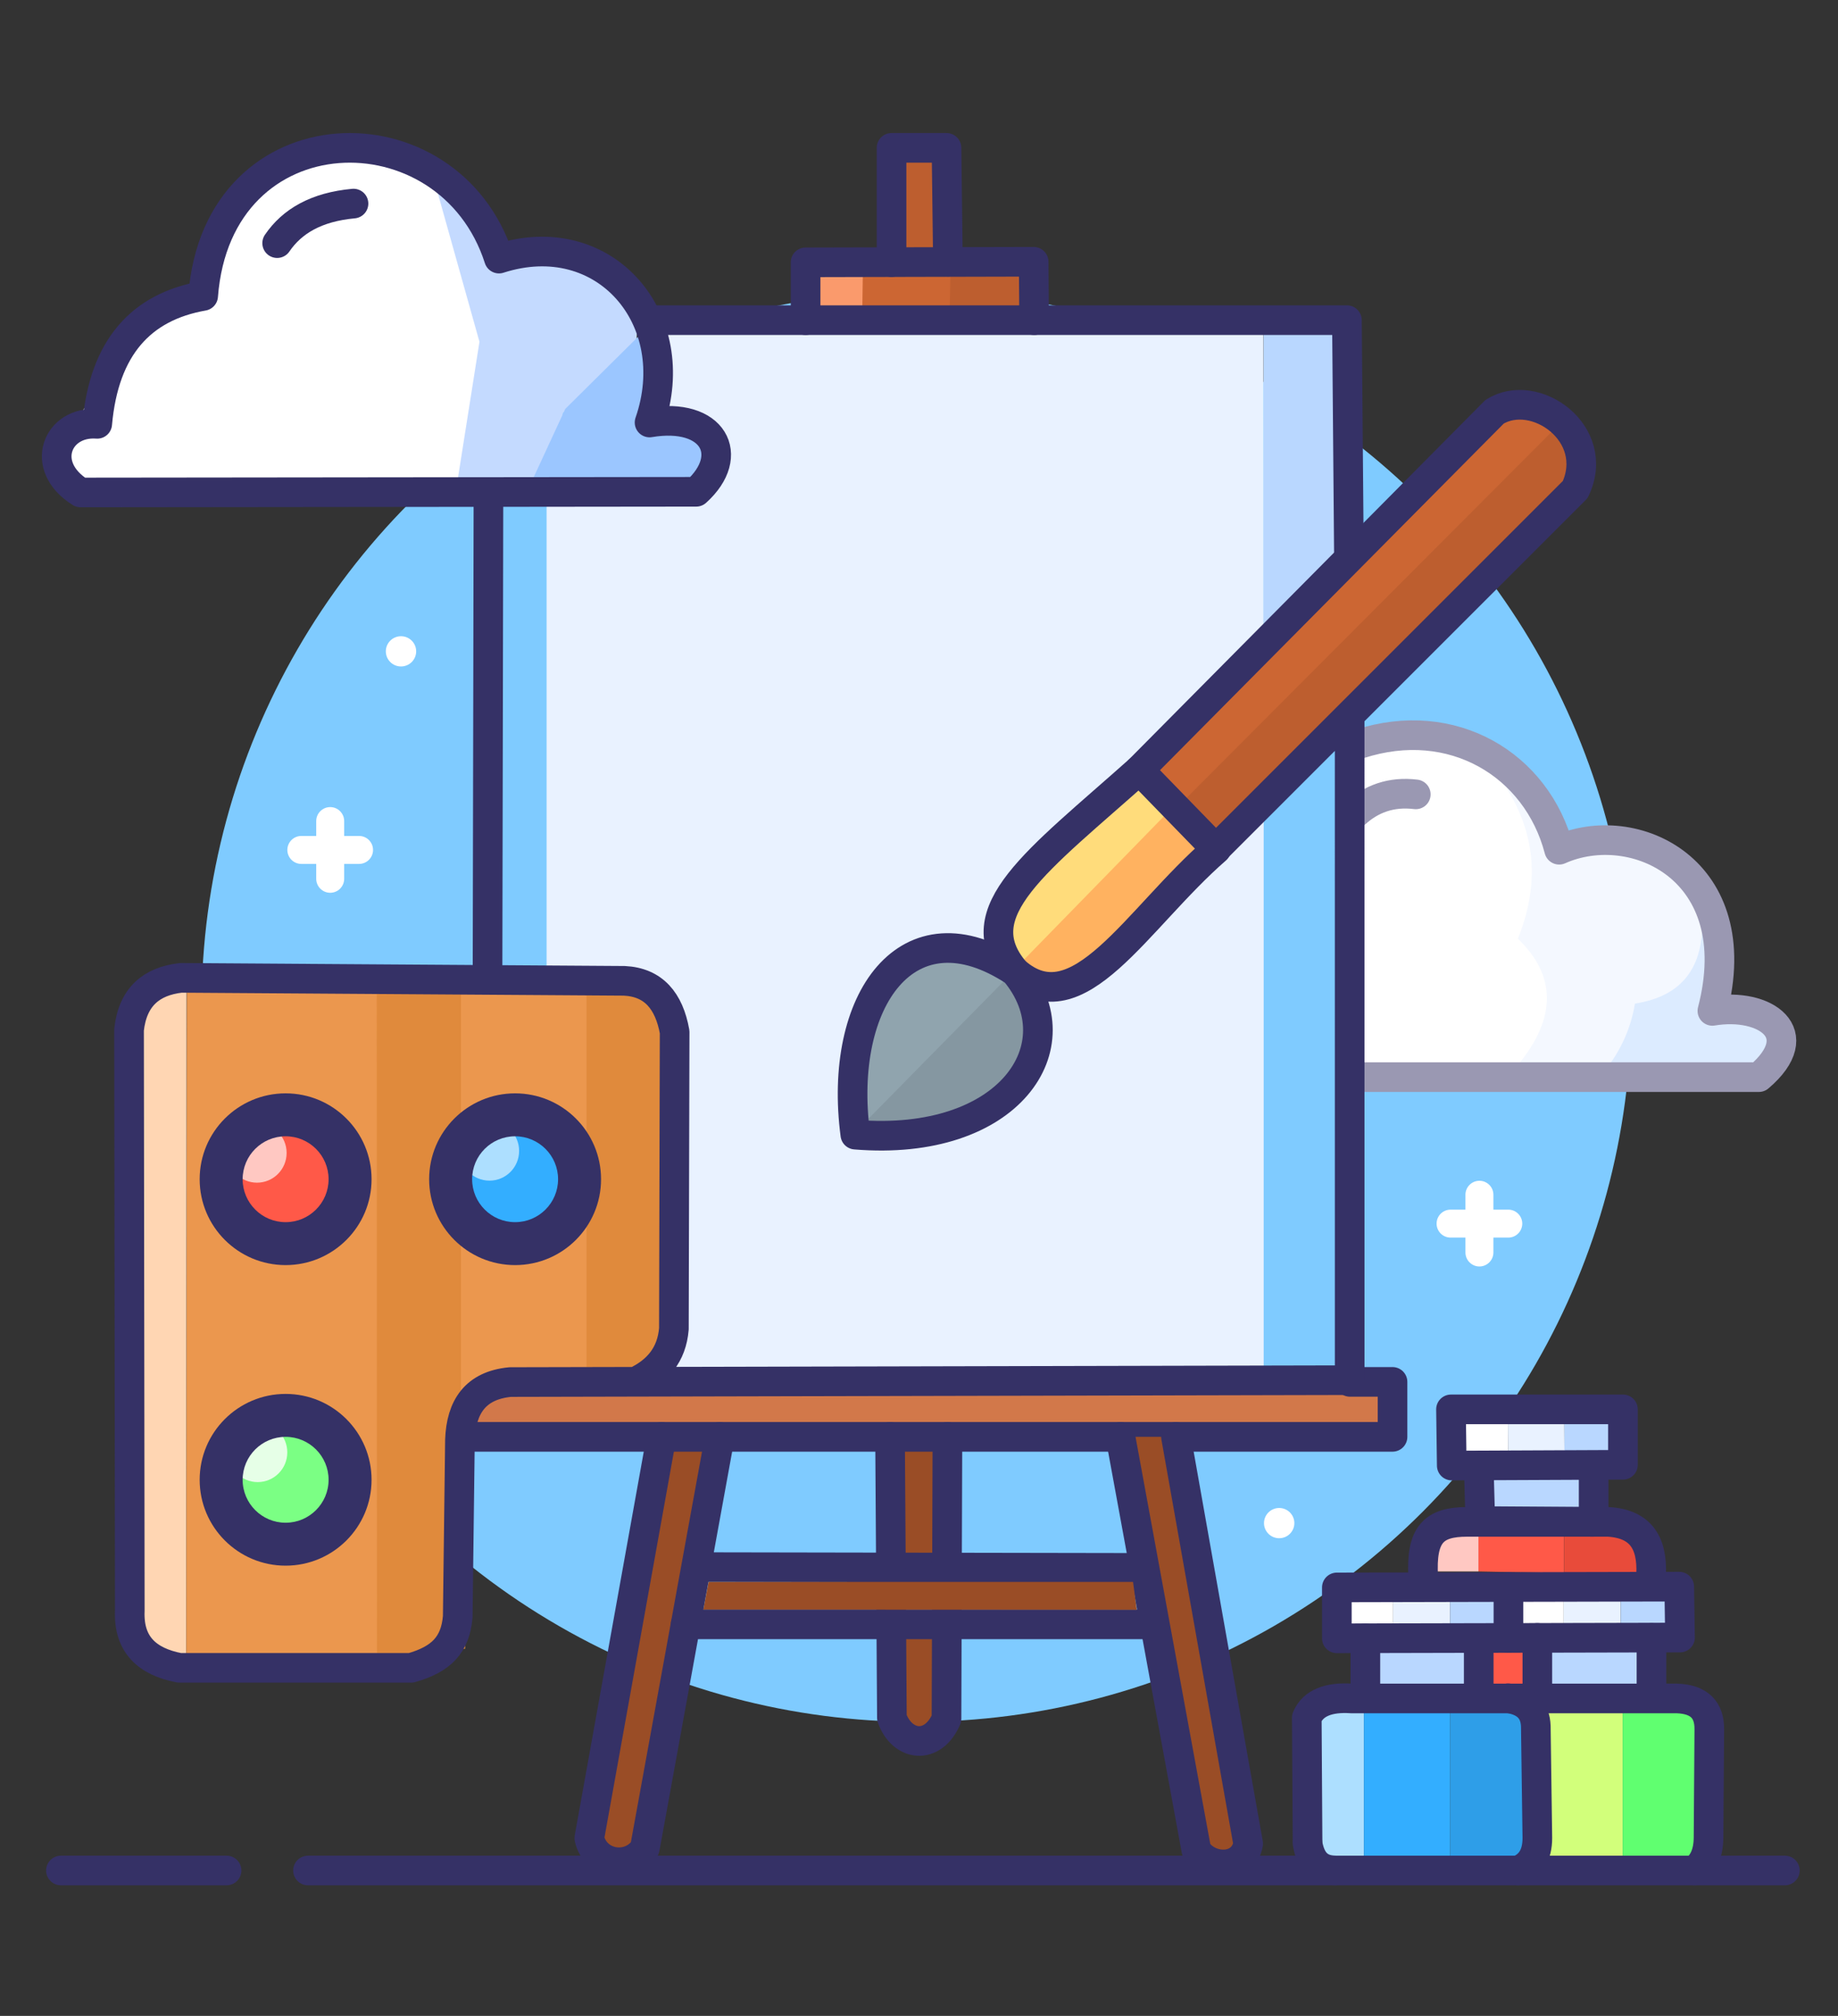
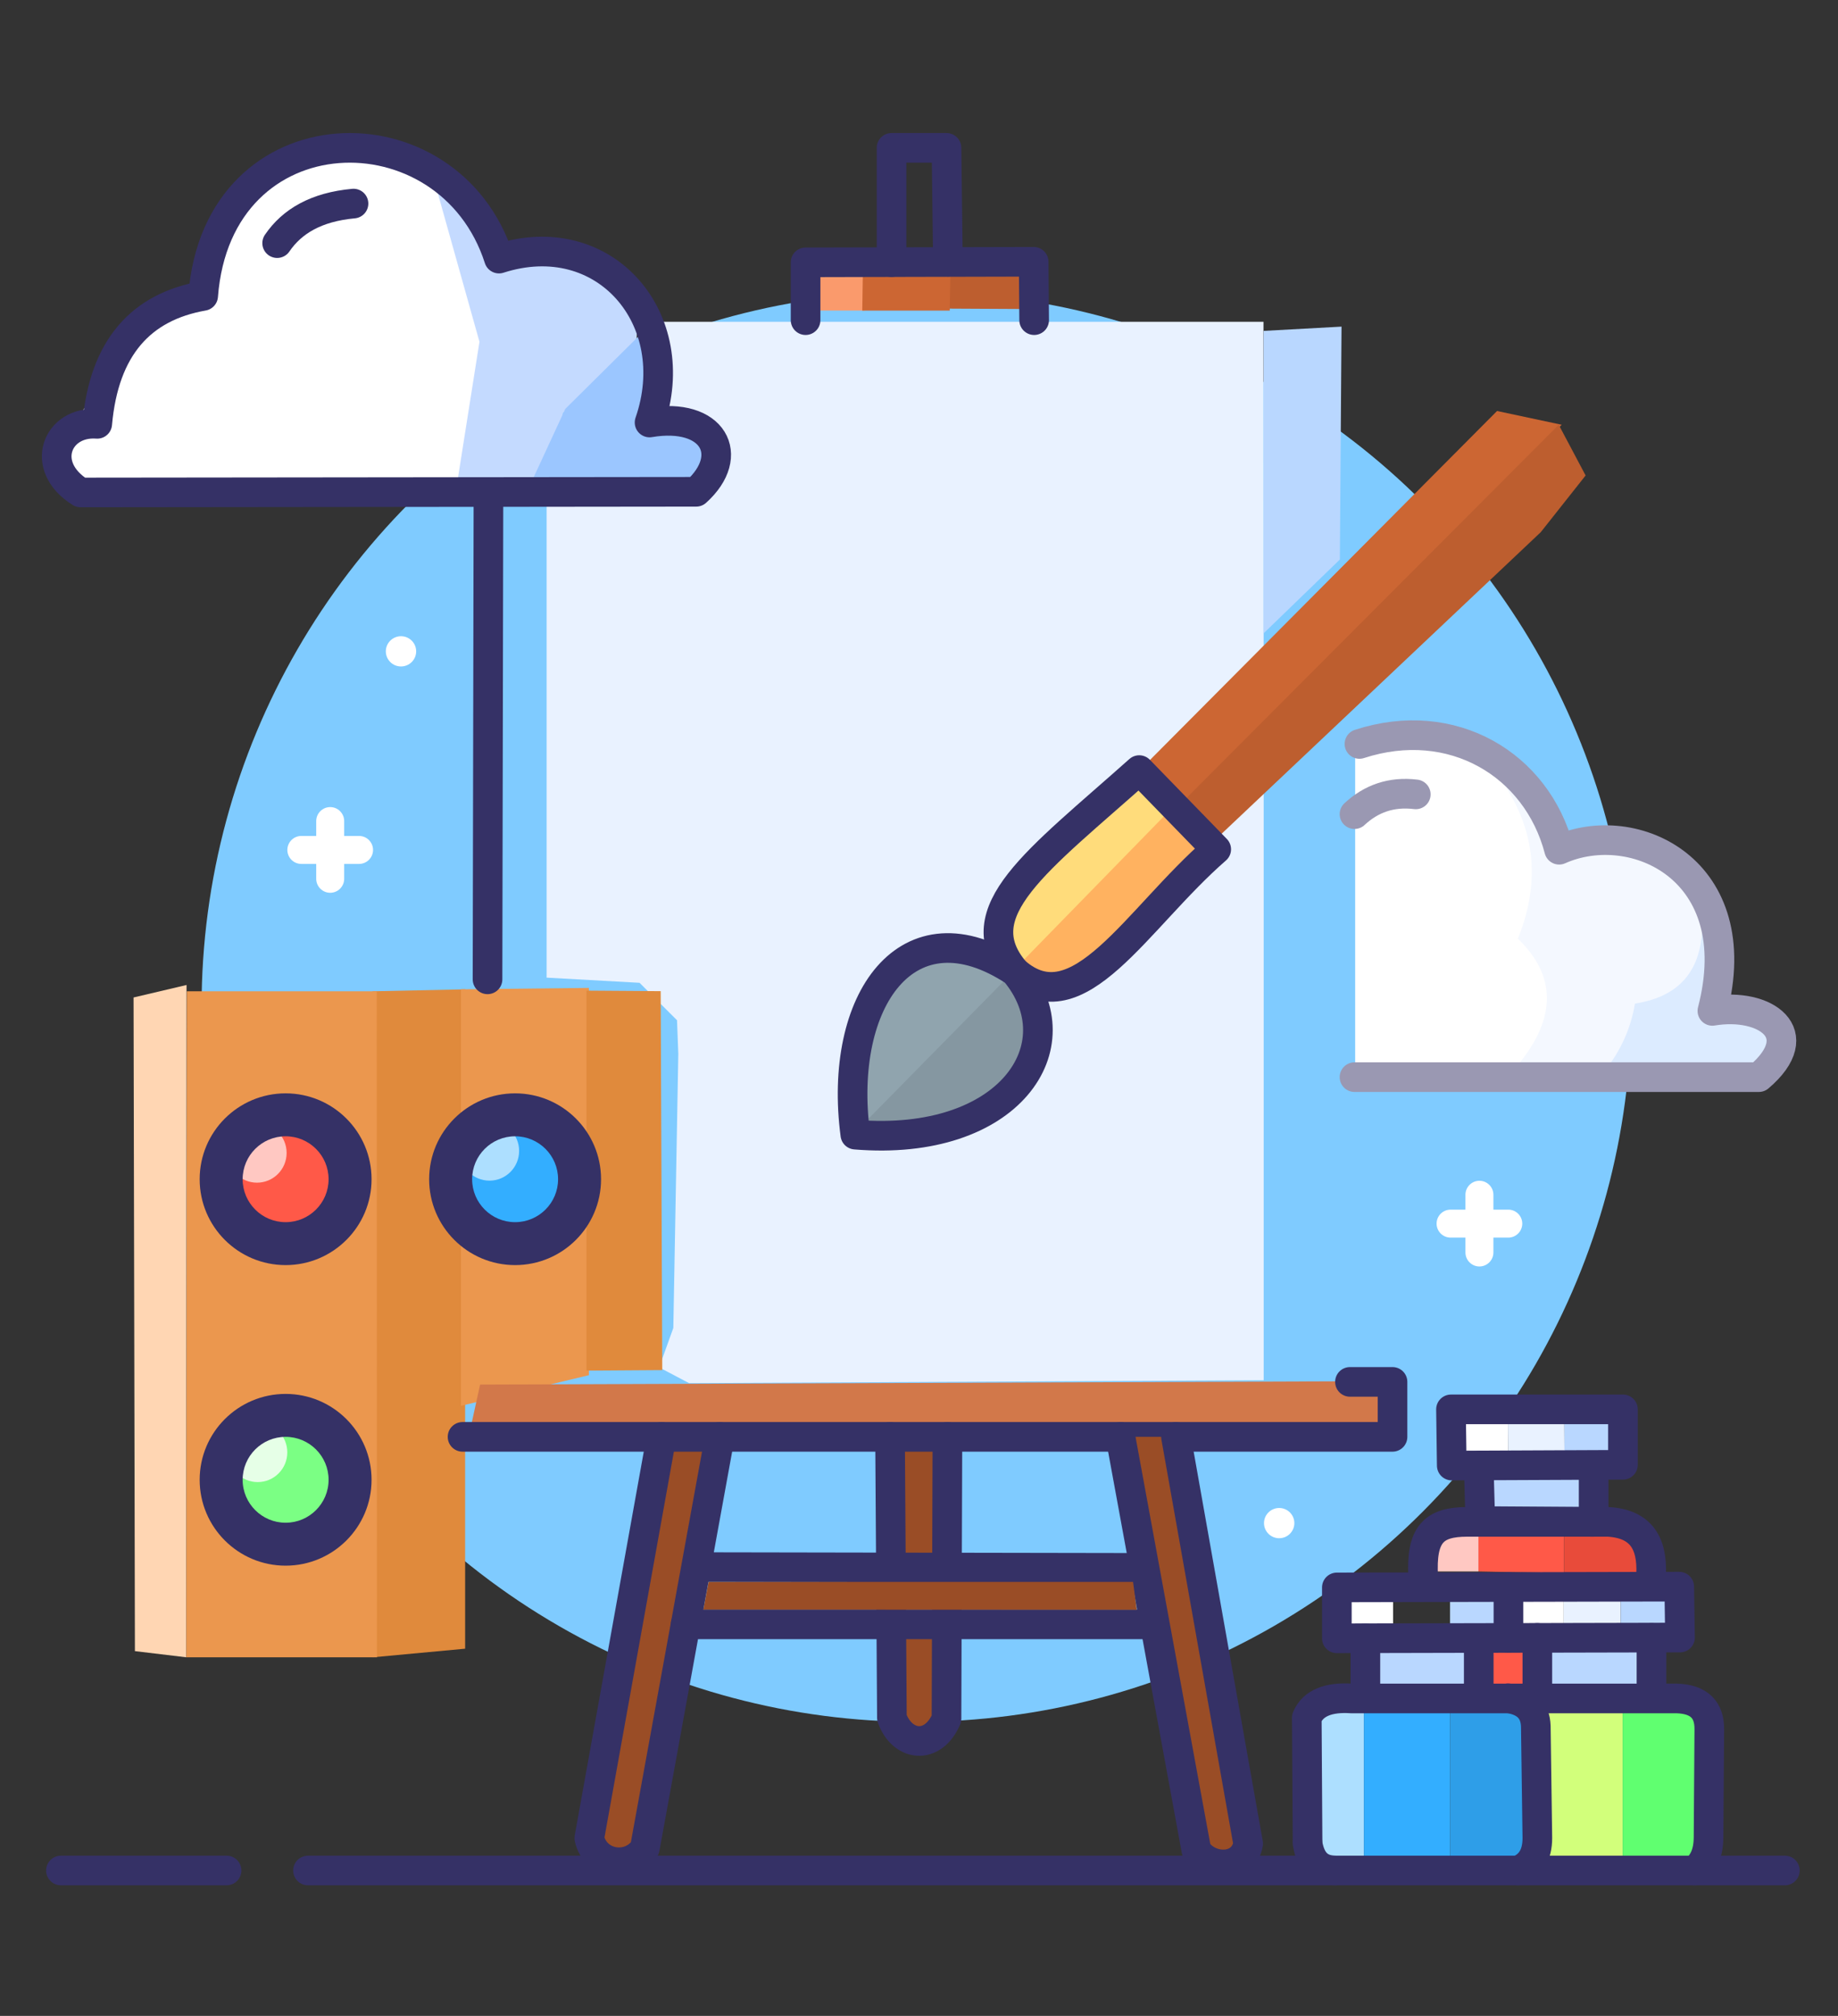
<svg xmlns="http://www.w3.org/2000/svg" width="100%" height="100%" viewBox="0 0 1292 1417" version="1.1" xml:space="preserve" style="fill-rule:evenodd;clip-rule:evenodd;stroke-linecap:round;stroke-linejoin:round;stroke-miterlimit:1.5;">
  <rect x="0" y="0" width="1292" height="1417" fill="#333333" stroke="none" />
  <rect id="Artboard1" x="0" y="0" width="1291.67" height="1416.67" style="fill:none;" />
  <path d="M927.033,1199.91l-0.715,107.991l32.421,-0l0,-109.182" style="fill:#addfff;" />
  <path d="M958.739,1198.72l0,109.182l60.551,-0l0,-108.467" style="fill:#33aeff;" />
  <path d="M1019.29,1199.44l0,108.467l55.068,-0l-0,-107.752" style="fill:#2e9ee8;" />
  <path d="M1086.75,1199.2l0,109.659l53.876,0l0,-110.135" style="fill:#d2ff7b;" />
  <path d="M1140.63,1198.72l0,110.135l53.161,0l0,-109.42" style="fill:#60ff70;" />
  <path d="M967.321,1159.15l-0.715,26.938l69.371,3.337l-1.192,-31.467" style="fill:#b9d7ff;" />
  <path d="M1087.71,1158.67l-0.715,26.938l69.371,3.338l-1.192,-31.468" style="fill:#b9d7ff;" />
  <path d="M1047.42,1157.48l-0.715,27.415l25.507,2.384l3.338,-31.706" style="fill:#ff5948;" />
  <path d="M948.012,1121.48l-0.954,20.979l32.183,-0l-0,-21.694" style="fill:#fff;" />
-   <path d="M979.241,1120.77l-0,21.694l40.049,-0l0,-21.217" style="fill:#e9f2ff;" />
  <path d="M1019.29,1121.24l0,21.217l32.898,-0l0.953,-21.932" style="fill:#b9d7ff;" />
  <path d="M1067.92,1124.11l-0.953,20.978l32.182,-0l0,-21.694" style="fill:#fff;" />
  <path d="M1099.15,1123.39l0,21.694l40.05,-0l-0,-21.217" style="fill:#e9f2ff;" />
  <path d="M1139.2,1123.87l-0,21.217l32.898,-0l0.953,-21.932" style="fill:#b9d7ff;" />
  <path d="M1008.14,1078.53l31.124,-0.687l0,26.776l-32.497,-0" style="fill:#ffc8c2;" />
  <path d="M1039.27,1104.61l0,-26.776l60.189,0l-0,27.92" style="fill:#ff5948;" />
  <path d="M1099.46,1077.84l-0,27.92l52.865,0l-3.433,-29.293" style="fill:#e84b3a;" />
  <g id="bg">
    <ellipse cx="644.209" cy="707.797" rx="502.52" ry="502.5" style="fill:#7fcbff;" />
    <ellipse cx="281.88" cy="457.837" rx="10.665" ry="10.625" style="fill:#fff;" />
    <ellipse cx="899.182" cy="1070.61" rx="10.665" ry="10.625" style="fill:#fff;" />
    <path d="M241.937,577.143c0,-5.425 -4.404,-9.829 -9.829,-9.829c-5.424,-0 -9.828,4.404 -9.828,9.829l-0,40.57c-0,5.425 4.404,9.829 9.828,9.829c5.425,0 9.829,-4.404 9.829,-9.829l0,-40.57Z" style="fill:#fff;" />
    <path d="M211.823,587.599c-5.424,0 -9.829,4.404 -9.829,9.829c0,5.425 4.405,9.829 9.829,9.829l40.571,-0c5.424,-0 9.829,-4.404 9.829,-9.829c-0,-5.425 -4.405,-9.829 -9.829,-9.829l-40.571,0Z" style="fill:#fff;" />
    <path d="M1049.77,839.811c0,-5.424 -4.404,-9.829 -9.829,-9.829c-5.424,0 -9.829,4.405 -9.829,9.829l0,40.571c0,5.424 4.405,9.829 9.829,9.829c5.425,-0 9.829,-4.405 9.829,-9.829l0,-40.571Z" style="fill:#fff;" />
    <path d="M1019.66,850.268c-5.425,-0 -9.829,4.404 -9.829,9.829c0,5.424 4.404,9.828 9.829,9.828l40.571,0c5.424,0 9.828,-4.404 9.828,-9.828c0,-5.425 -4.404,-9.829 -9.828,-9.829l-40.571,-0Z" style="fill:#fff;" />
  </g>
  <g id="colors">
    <path d="M1197.34,650.025l-91.238,100.198l131.969,6.517l14.663,-30.141l-35.843,-21.18" style="fill:#dcebff;" />
    <path d="M952.589,528.273l61.549,-8.146l57.928,33.49l21.724,45.257l6.336,152.967l-147.537,4.526" style="fill:#fff;" />
    <path d="M1053.96,546.568c24.282,33.539 30.025,71.005 13.034,113.232c26.305,25.39 28.002,54.716 -0,88.794l63.54,0.815c9.326,-12.61 15.928,-27.035 18.736,-43.99c33.196,-5.1 48.81,-25.584 47.248,-61.096l-21.994,-43.99l-85.536,-16.292l-35.028,-37.473Z" style="fill:#f4f8ff;" />
    <path d="M291.092,116.884c26.691,36.546 33.003,77.372 14.326,123.386c28.914,27.665 30.78,59.621 0,96.755l69.841,0.888c10.251,-13.74 17.507,-29.459 20.594,-47.934c36.488,-5.557 53.649,-27.878 51.933,-66.575l-28.105,-40.075l-55.848,-4.477l-31.432,-23.942l-41.309,-38.026Z" style="fill:#c4daff;" />
    <path d="M397.353,287.421l-23.418,50.648l113.821,1.089l16.882,-27.23l-43.023,-15.794l-4.357,-68.074l-59.905,59.361Z" style="fill:#9bc6ff;" />
    <path d="M955.6,522.928c65.253,-21.221 124.725,14.48 140.381,74.36c52.45,-23.407 133.578,13.881 107.718,113.278c37.21,-6.232 68.682,15.946 32.663,46.562l-284.237,0" style="fill:none;stroke:#9a98b2;stroke-width:20.83px;" />
    <path d="M384.224,346.365l-0,340.828l65.352,3.63l26.322,26.322l0.908,23.6l-3.505,192.701l-9.972,27.7l21.052,11.079l403.908,-2.035l0,-402.548l-0.131,-341.455l-428.791,-0l-1.108,66.479l42.103,15.512l-4.432,37.671l-111.706,0.516Z" style="fill:#e9f2ff;" />
    <path d="M717.918,677.855l-18.721,-36.306l98.709,-94.17l26.095,21.557" style="fill:#ffdc7b;" />
    <path d="M716.068,678.394l104.098,-106.654l25.792,25.792l-89.459,90.388l-26.025,0.465" style="fill:#ffb260;" />
    <path d="M832.433,564.582l-25.415,-29.045l245.311,-246.643l45.448,9.684" style="fill:#c63;" />
    <path d="M830.349,564.582l265.344,-266.004l18.895,35.64l-31.516,39.837l-228.933,216.326" style="fill:#bd5e2f;" />
    <path d="M609.38,789.611l-7.942,-57.296l31.201,-53.892c30.682,-10.288 57.625,-7.488 82.257,3.403l-105.516,107.785Z" style="fill:#90a4ae;" />
    <path d="M607.296,789.611l51.624,3.404l61.267,-32.903l11.346,-46.517l-20.99,-28.932l-103.247,104.948Z" style="fill:#8597a1;" />
-     <path d="M633.449,175.93l24.817,1.952l1.951,-69.151l-28.719,-0.837l1.951,68.036Z" style="fill:#bd5e2f;" />
+     <path d="M633.449,175.93l24.817,1.952l1.951,-69.151l1.951,68.036Z" style="fill:#bd5e2f;" />
    <path d="M666.659,190.429l-0.586,26.49l52.448,0.278l0.586,-27.325l-52.448,0.557Z" style="fill:#bd5e2f;" />
    <path d="M572.838,190.517l-1.146,27.774l36.105,0l0.573,-28.319l-35.532,0.545Z" style="fill:#fa9a6c;" />
    <path d="M606.557,189.972l61.613,-1.216l-0.572,29.557l-61.474,-0l0.433,-28.341Z" style="fill:#c63;" />
    <path d="M888.25,232.588l0,212.585l53.596,-51.878l1.165,-163.705" style="fill:#b9d7ff;" />
    <path d="M952.125,572.27c11.686,-10.879 25.842,-15.993 43.087,-13.899" style="fill:none;stroke:#9a98b2;stroke-width:20.83px;" />
    <path d="M93.88,701.136l37.242,-8.777l-0.145,472.578l-36.146,-4.338" style="fill:#ffd6b3;" />
    <path d="M261.898,696.79l0.175,468.147l64.885,-6.053l0,-463.473l-65.06,1.379Z" style="fill:#e08a3c;" />
    <path d="M324.039,695.411l0,292.752l89.911,-21.524l-0,-272.224l-89.911,0.996Z" style="fill:#eb974e;" />
    <path d="M130.977,1164.94l134.007,0l-0.171,-468.147l-133.436,-0" style="fill:#eb974e;" />
    <path d="M412.255,696.331l0,267.083l53.271,-0.365l-1.095,-266.353" style="fill:#e08a3c;" />
    <ellipse cx="201.97" cy="830.657" rx="35.394" ry="35.417" style="fill:#ff5948;" />
    <ellipse cx="361.124" cy="828.282" rx="35.394" ry="35.417" style="fill:#33aeff;" />
    <ellipse cx="199.595" cy="1040.17" rx="35.394" ry="35.417" style="fill:#7bff84;" />
    <ellipse cx="180.646" cy="810.411" rx="20.833" ry="20.904" style="fill:#ffc8c2;" />
    <ellipse cx="344.076" cy="808.986" rx="20.833" ry="20.904" style="fill:#addfff;" />
    <ellipse cx="181.121" cy="1020.88" rx="20.833" ry="20.904" style="fill:#e6ffe7;" />
    <path d="M330.358,1005.69l7.126,-32.464l633.45,-2.376l1.583,38.007" style="fill:#d2784a;" />
    <path d="M468.798,1014.15l35.473,0.506l-53.716,292.401l-34.967,-4.561" style="fill:#9a4d26;" />
    <path d="M633.227,1017.06l26.92,1.298l0.324,75.892l-26.595,-0.324" style="fill:#9a4d26;" />
    <path d="M633.876,1149.06l26.595,-1.297l-2.595,70.054l-25.621,-2.594l1.621,-66.163Z" style="fill:#9a4d26;" />
    <path d="M796.343,1017.28l29.392,-2.027l49.663,286.826l-28.379,3.548" style="fill:#bd5e2f;" />
    <path d="M1027.8,997.261l-1.236,24.407l33.539,0.028l-0.11,-23.069" style="fill:#fff;" />
    <path d="M1059.99,998.627l0.11,23.069l39.656,-0l-0.11,-23.838" style="fill:#e9f2ff;" />
    <path d="M1099.65,997.858l0.11,23.838l32.845,-0l0.439,-24.387" style="fill:#b9d7ff;" />
    <path d="M1046.82,1036.87l-2.059,25.174l70.944,0l0.458,-26.776" style="fill:#b9d7ff;" />
    <path d="M145.16,204.065l17.542,-62.494l83.325,-38.373l58.108,19.735l32.892,117.313l-16.446,104.156l-265.324,-1.096l-10.964,-33.988l49.337,-73.458" style="fill:#fff;" />
  </g>
  <g>
    <path d="M343.35,347.546l-0.651,340.843" style="fill:none;stroke:#353166;stroke-width:20.83px;" />
    <path d="M325.137,1009.98l653.717,-0l-0,-38.638l-29.922,0" style="fill:none;stroke:#353166;stroke-width:20.83px;" />
    <path d="M42.835,1314.79l116.433,-0" style="fill:none;stroke:#353166;stroke-width:20.83px;" />
    <path d="M216.509,1314.79l1038.14,-0" style="fill:none;stroke:#353166;stroke-width:20.83px;" />
    <path d="M464.987,1009.98l-50.737,282.041c4.079,19.196 28.661,22.869 39.028,7.155l52.688,-289.196l-16.68,91.555l313.292,0.551" style="fill:none;stroke:#353166;stroke-width:20.83px;" />
    <path d="M481.955,1141.77l326.477,-0.01" style="fill:none;stroke:#353166;stroke-width:20.83px;" />
    <path d="M625.651,1009.98l1.301,197.481c7.174,20.169 28.819,22.978 38.378,0.65l0.65,-198.131" style="fill:none;stroke:#353166;stroke-width:20.83px;" />
    <path d="M787.617,1009.98l53.338,290.497c9.039,13.933 33.242,14.259 36.426,-4.553l-50.736,-285.944" style="fill:#9a4d26;stroke:#353166;stroke-width:20.83px;" />
    <path d="M1019.95,990.66l120.878,0l0,38.962l-120.336,0.542l-0.542,-39.504Z" style="fill:none;stroke:#353166;stroke-width:20.83px;" />
    <path d="M1039.46,1030.16l1.084,39.028l79.682,0.542l0,-39.57" style="fill:none;stroke:#353166;stroke-width:20.83px;" />
    <path d="M1000.44,1108.76c-1.774,-30.376 7.376,-39.006 30.897,-39.028l99.196,0c25.39,1.533 31.894,17.976 29.813,41.196" style="fill:none;stroke:#353166;stroke-width:20.83px;" />
    <path d="M939.726,1151.59l0,-35.776l240.672,-0.542l0.542,35.775l-241.214,0.543Z" style="fill:none;stroke:#353166;stroke-width:20.83px;" />
    <path d="M1060.33,1151.31l0,-35.777" style="fill:none;stroke:#353166;stroke-width:20.83px;" />
    <path d="M959.782,1151.59l0,37.401" style="fill:none;stroke:#353166;stroke-width:20.83px;" />
    <path d="M1080.66,1151.31l0,37.401" style="fill:none;stroke:#353166;stroke-width:20.83px;" />
    <path d="M1160.88,1151.31l0,37.401" style="fill:none;stroke:#353166;stroke-width:20.83px;" />
    <path d="M1039.46,1151.59l0,37.401" style="fill:none;stroke:#353166;stroke-width:20.83px;" />
-     <path d="M455.338,225.044l491.466,-0l1.377,162.342" style="fill:none;stroke:#353166;stroke-width:20.83px;" />
    <path d="M566.273,225.044l0,-40.643l160.334,-0.391l0.333,41.034" style="fill:none;stroke:#353166;stroke-width:20.83px;" />
    <path d="M626.696,184.254l-0,-80.324l38.632,-0l0.999,80.08" style="fill:none;stroke:#353166;stroke-width:20.83px;" />
    <path d="M601.245,797.551c-12.493,-94.408 36.924,-164.558 112.205,-114.644c43.687,52.137 -3.899,123.578 -112.205,114.644Z" style="fill:none;stroke:#353166;stroke-width:20.83px;" />
    <path d="M713.45,682.907c-35.706,-41.988 15.778,-77.758 87.357,-141.606l54.119,55.68c-56.248,49.029 -97.005,125.024 -141.476,85.926Z" style="fill:none;stroke:#353166;stroke-width:20.83px;" />
-     <path d="M800.807,541.301l249.779,-251.86c28.46,-17.754 75.266,15.325 56.72,54.639l-252.38,252.38l93.796,-93.796l0.017,467.478l-590.103,1.321c-24.445,2.352 -34.467,17.43 -35.321,40.597l-1.561,124.369c-1.658,19.829 -11.697,29.954 -32.783,35.906l-162.877,-0c-22.61,-4.307 -35.844,-16.335 -34.864,-40.069l-0.521,-408.492c2.589,-23.164 15.797,-34.076 36.426,-36.426l311.703,2.082c20.576,0.992 31.461,14.099 35.385,35.906l-0.52,208.669c-1.505,18.432 -11.676,29.931 -27.058,37.261" style="fill:none;stroke:#353166;stroke-width:20.83px;" />
    <path d="M200.768,768.526c33.345,0 60.416,27.048 60.416,60.364c0,33.315 -27.071,60.363 -60.416,60.363c-33.345,-0 -60.417,-27.048 -60.417,-60.363c0,-33.316 27.072,-60.364 60.417,-60.364Zm-0,30.182c16.672,-0 30.208,13.524 30.208,30.182c0,16.657 -13.536,30.181 -30.208,30.181c-16.673,0 -30.209,-13.524 -30.209,-30.181c0,-16.658 13.536,-30.182 30.209,-30.182Z" style="fill:#353166;" />
    <path d="M362.083,768.526c33.345,0 60.417,27.048 60.417,60.364c-0,33.315 -27.072,60.363 -60.417,60.363c-33.345,-0 -60.417,-27.048 -60.417,-60.363c0,-33.316 27.072,-60.364 60.417,-60.364Zm0,30.182c16.672,-0 30.208,13.524 30.208,30.182c0,16.657 -13.536,30.181 -30.208,30.181c-16.672,0 -30.208,-13.524 -30.208,-30.181c-0,-16.658 13.536,-30.182 30.208,-30.182Z" style="fill:#353166;" />
    <path d="M200.768,979.797c33.345,0 60.416,27.048 60.416,60.363c0,33.316 -27.071,60.364 -60.416,60.364c-33.345,-0 -60.417,-27.048 -60.417,-60.364c0,-33.315 27.072,-60.363 60.417,-60.363Zm-0,30.182c16.672,-0 30.208,13.524 30.208,30.181c0,16.658 -13.536,30.182 -30.208,30.182c-16.673,-0 -30.209,-13.524 -30.209,-30.182c0,-16.657 13.536,-30.181 30.209,-30.181Z" style="fill:#353166;" />
    <path d="M56.638,346.158c-29.646,-18.485 -16.406,-50.36 11.709,-48.238c4.802,-53.868 30.947,-82.262 74.465,-89.921c10.129,-132.44 172.834,-135.451 207.941,-26.226c74.504,-23.984 130.94,42.87 105.843,115.21c44.879,-7.572 61.122,23.183 32.784,48.707l-432.742,0.468Z" style="fill:none;stroke:#353166;stroke-width:20.83px;" />
    <path d="M194.826,170.906c10.509,-15.418 27.543,-25.399 53.664,-27.808" style="fill:none;stroke:#353166;stroke-width:20.83px;" />
    <path d="M919.128,1293.6l-0.542,-86.187c4.337,-10.48 15.539,-14.635 31.439,-13.551l228.747,-0c15.787,0.519 22.879,8.153 22.766,21.682l-0.542,75.887c-0.044,11.794 -3.929,18.787 -9.757,23.353" style="fill:none;stroke:#353166;stroke-width:20.83px;" />
    <path d="M1067.11,1314.79c8.667,-3.454 13.557,-10.684 13.551,-22.811l-1.084,-78.597c-0.406,-11.897 -7.543,-17.904 -19.513,-19.681" style="fill:none;stroke:#353166;stroke-width:20.83px;" />
    <path d="M919.128,1295.77c2.231,13.202 8.611,18.823 19.514,19.016" style="fill:none;stroke:#353166;stroke-width:20.83px;" />
  </g>
  <path d="M799.066,1131.54l-2.605,-19.59l-298.395,0l-3.648,19.46" style="fill:#9a4d26;" />
</svg>